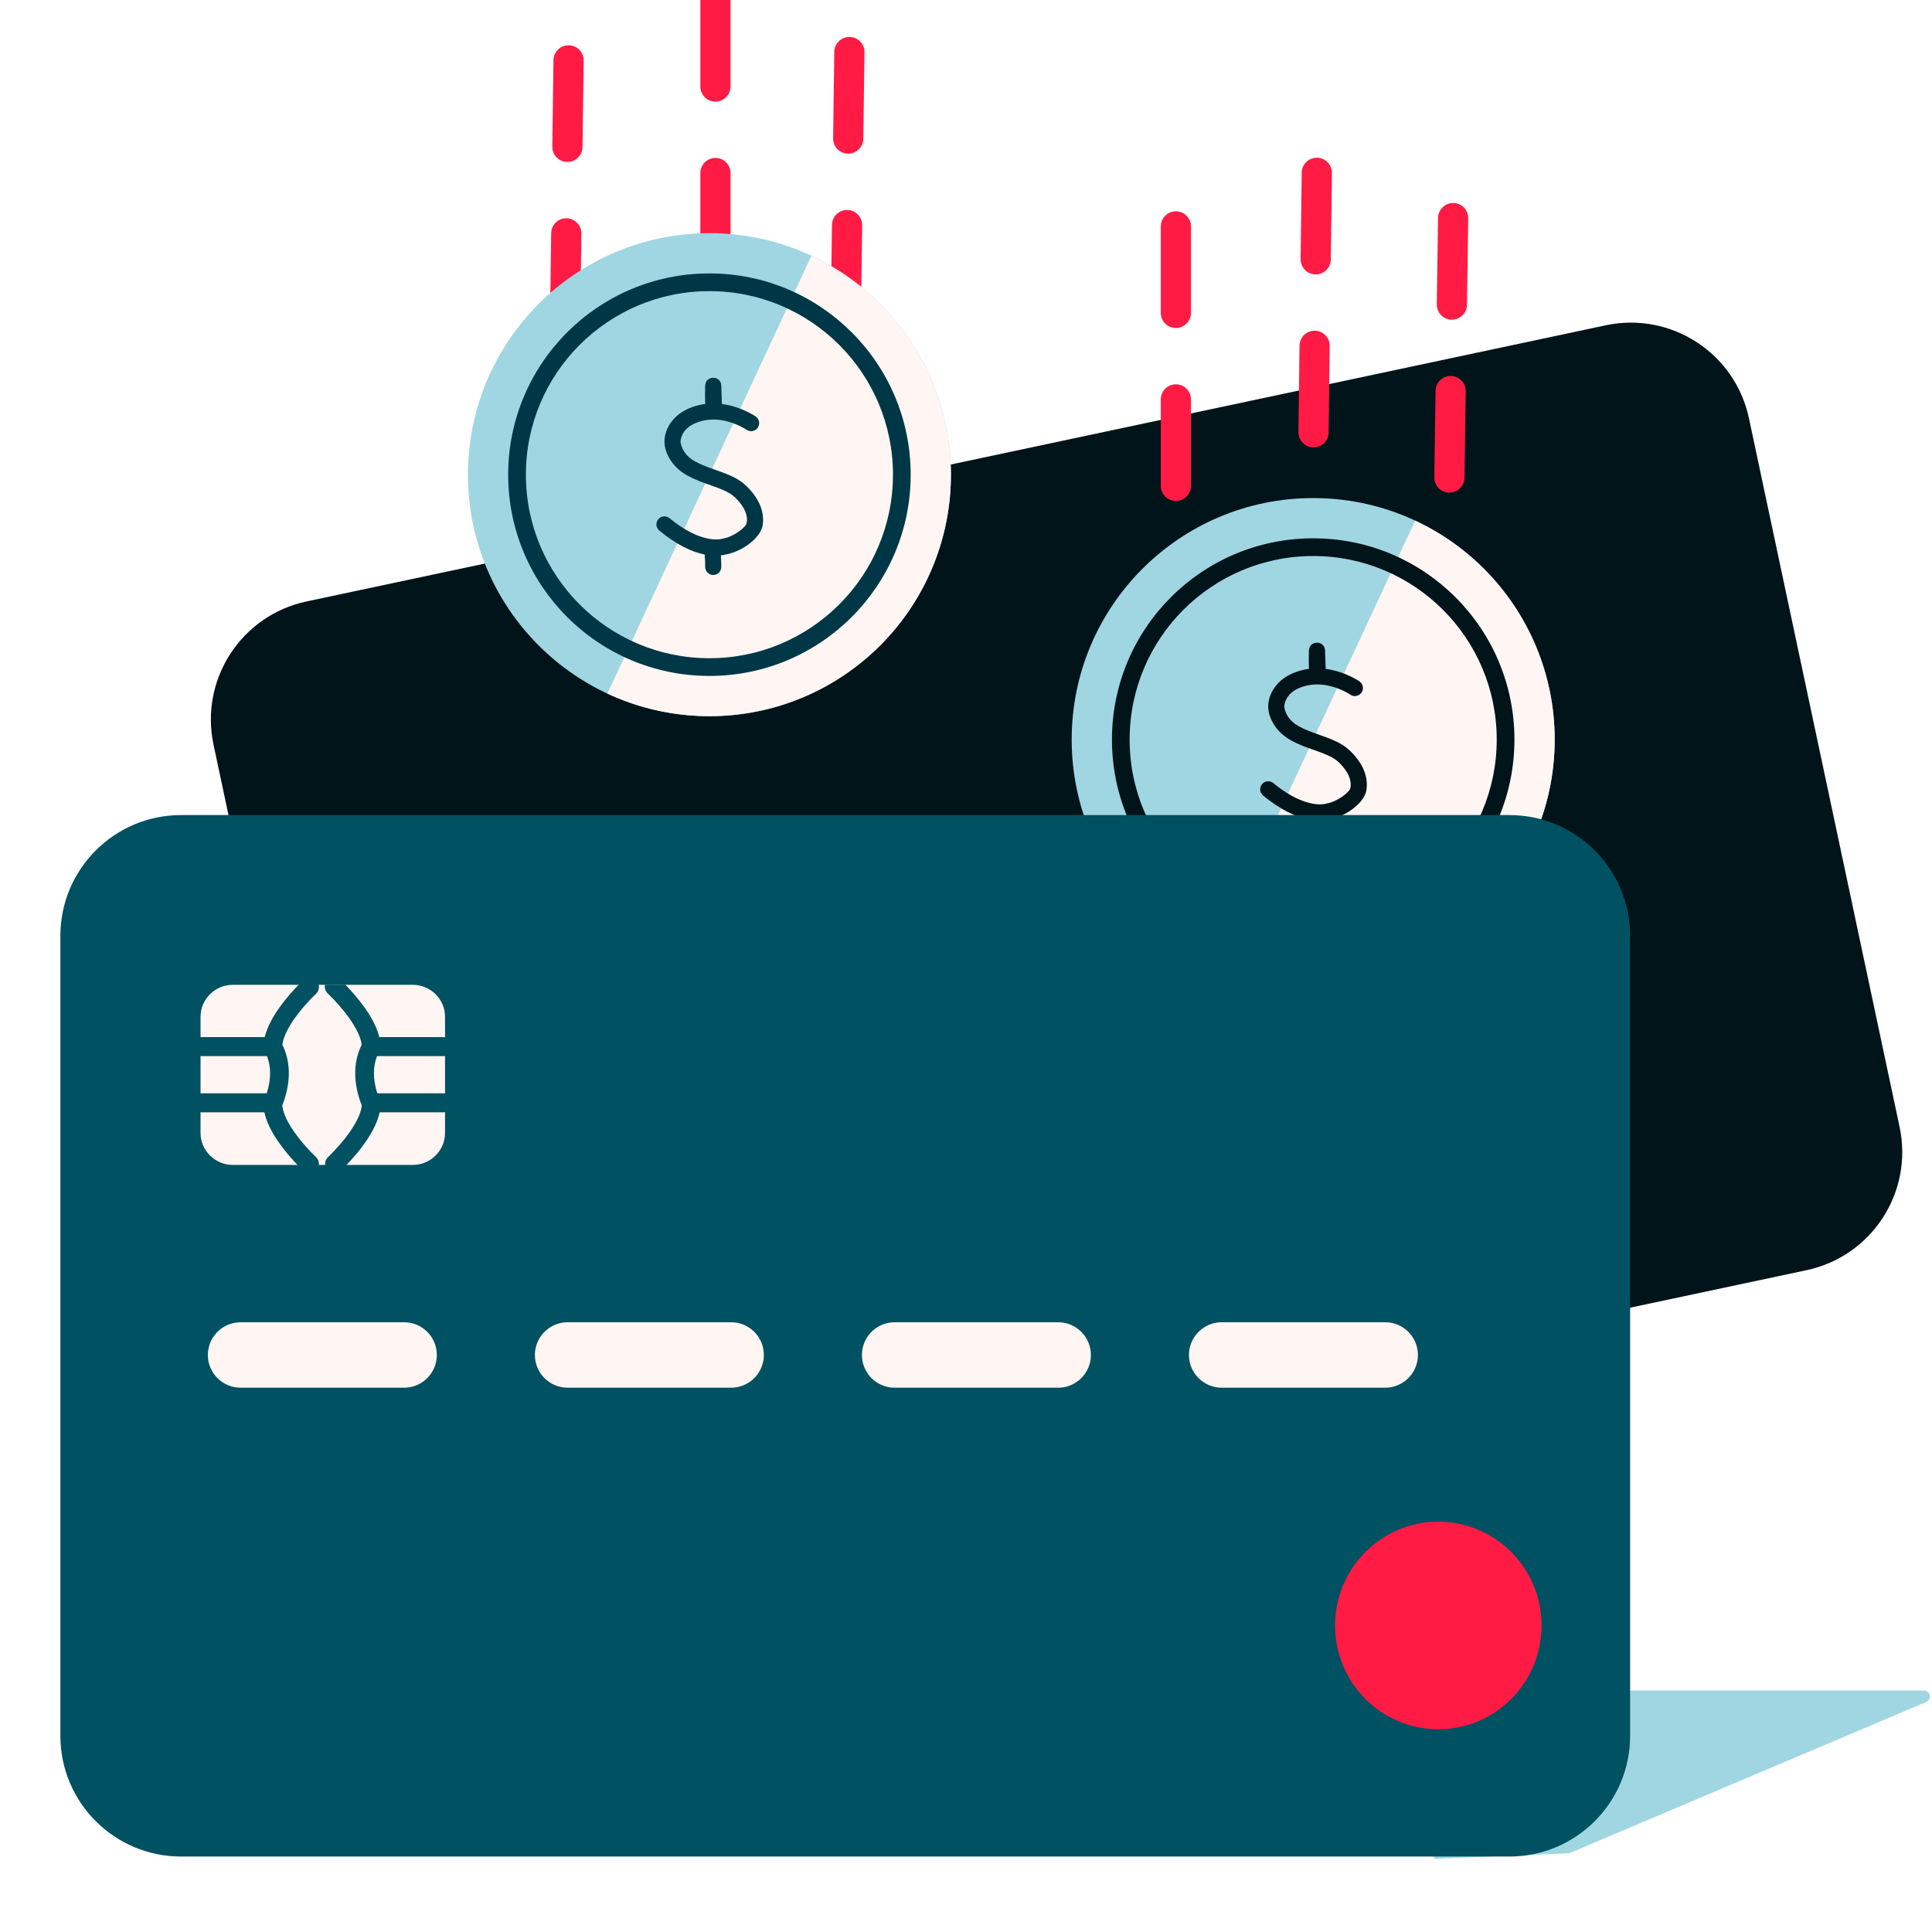
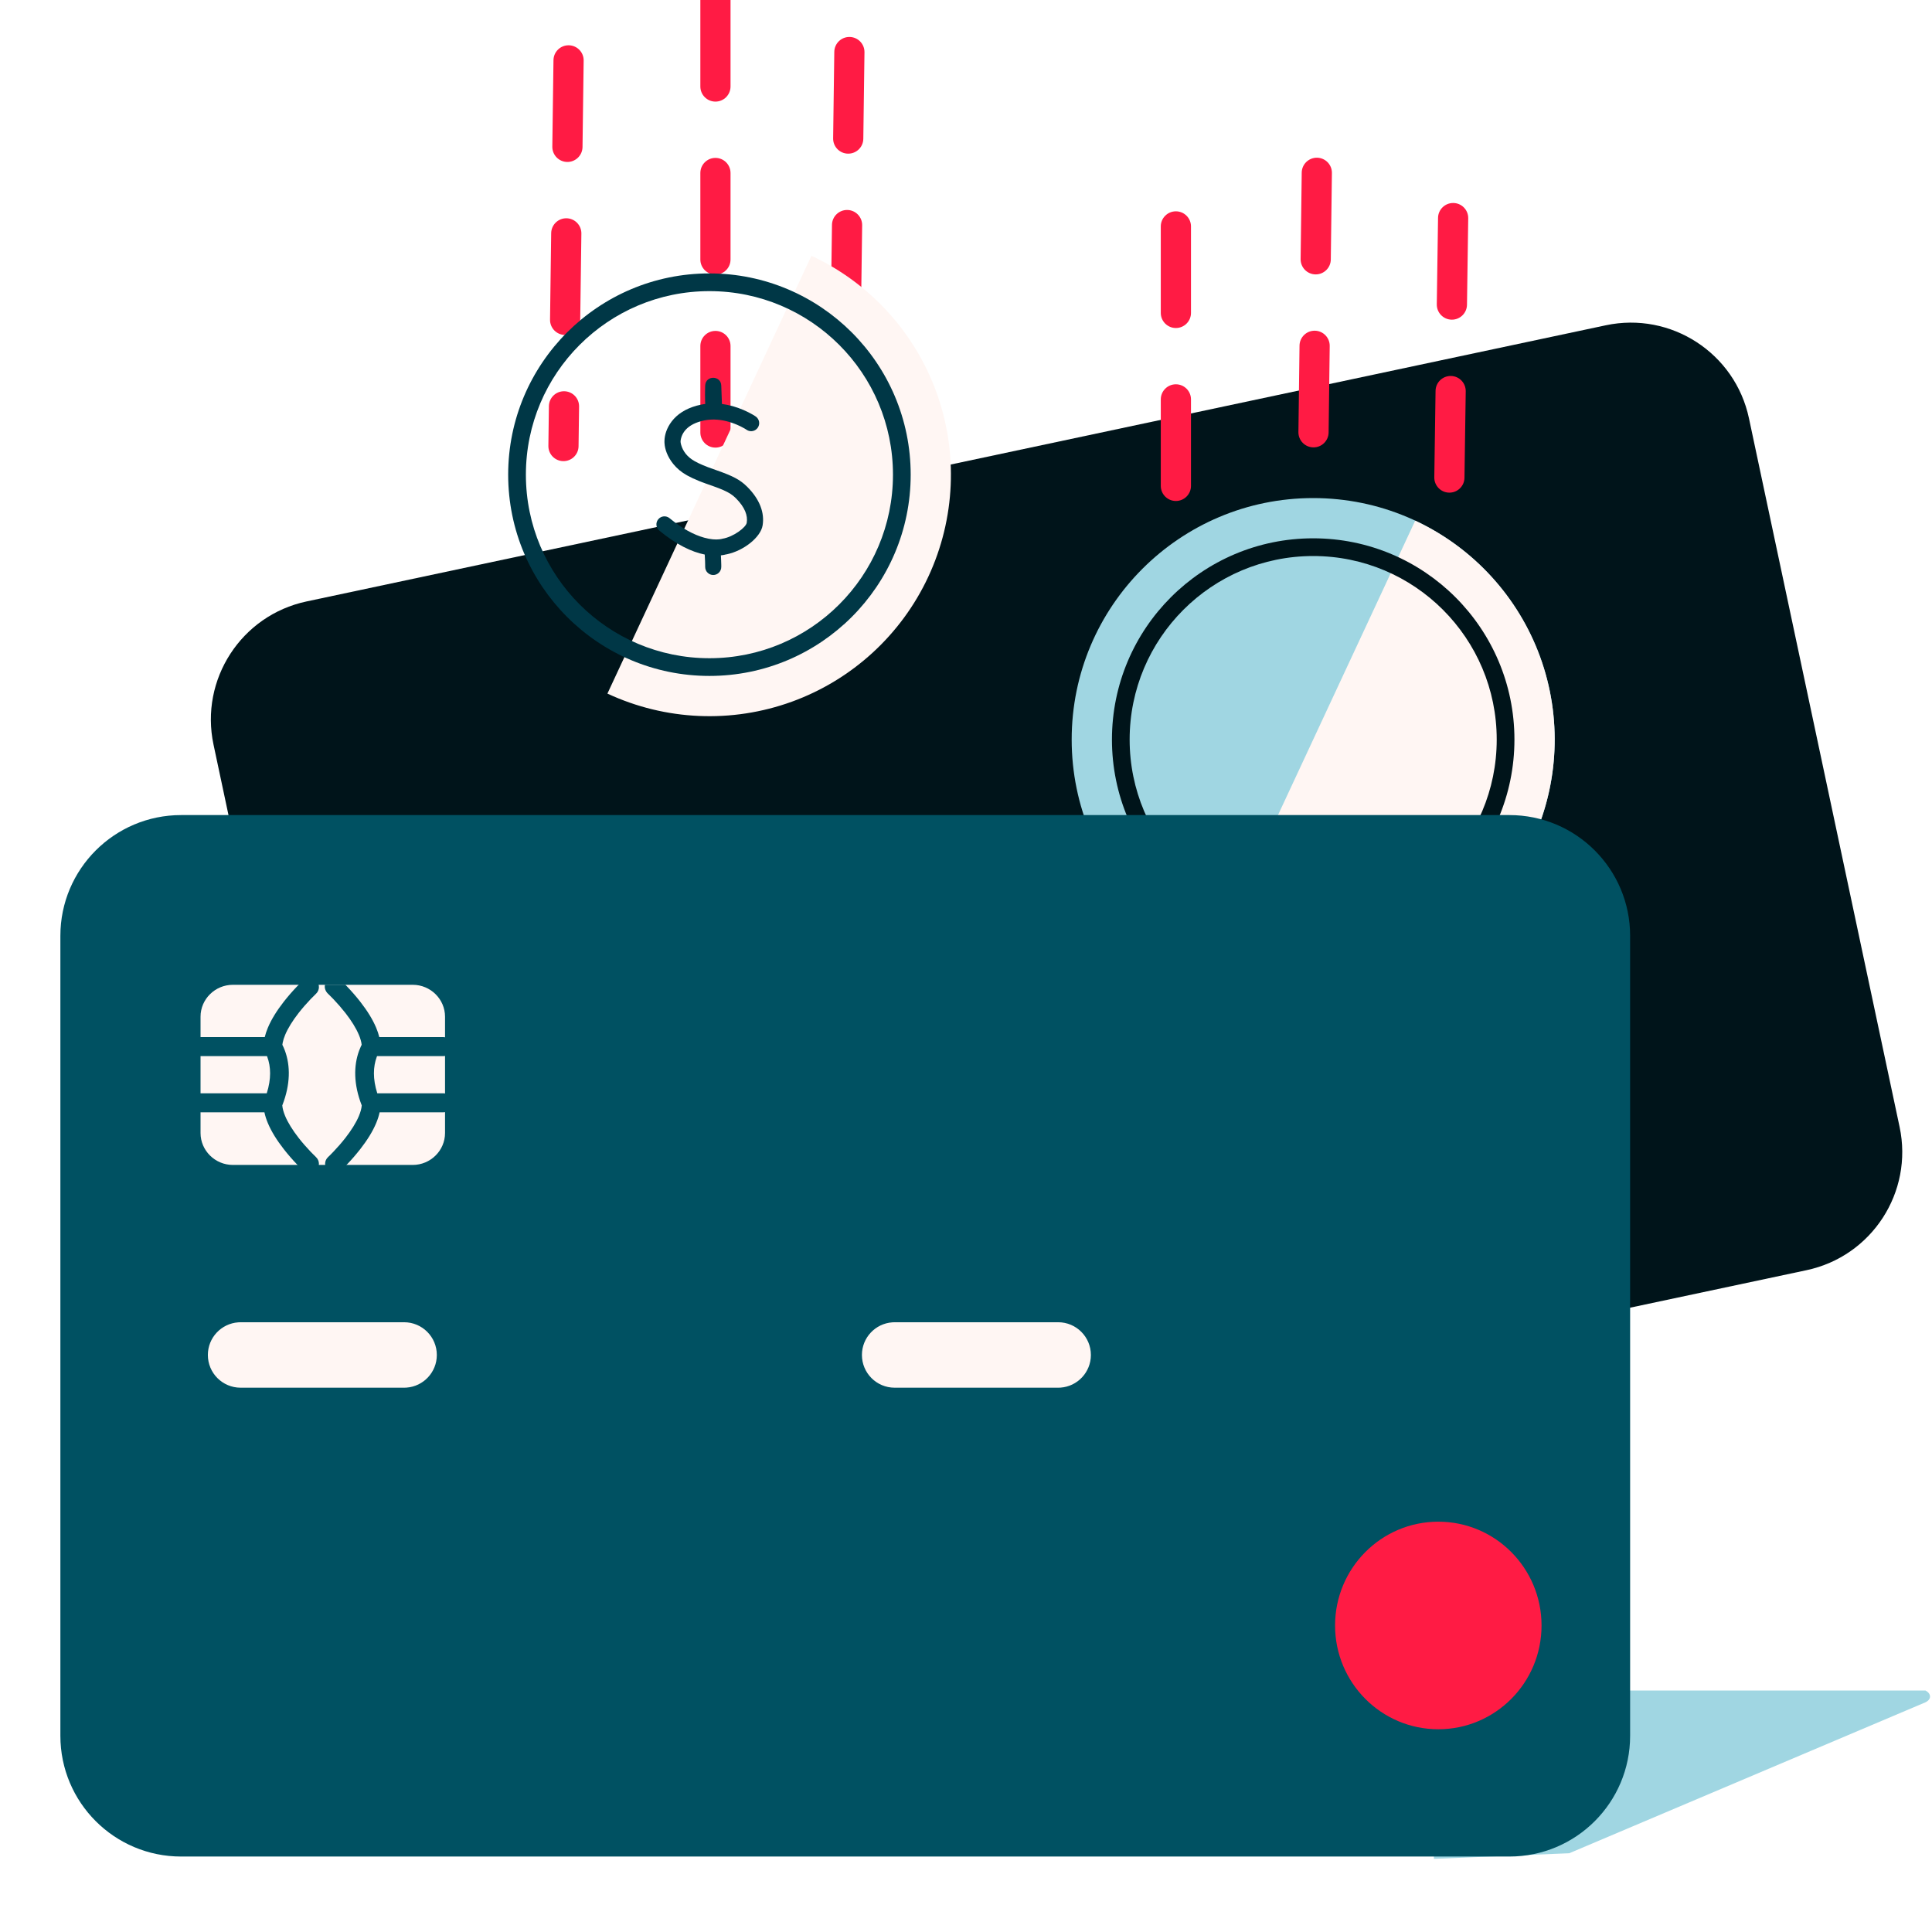
<svg xmlns="http://www.w3.org/2000/svg" width="100" height="100" viewBox="0 0 100 100" fill="none">
  <g clip-path="url(#clip0_2301_3465)">
    <path fill-rule="evenodd" clip-rule="evenodd" d="M83.114 16.837C86.49 16.119 89.809 18.274 90.526 21.651L98.323 58.331C99.041 61.707 96.886 65.026 93.509 65.744L26.262 80.038C22.885 80.755 19.567 78.6 18.849 75.224L11.052 38.543C10.334 35.167 12.49 31.848 15.866 31.131L83.114 16.837Z" fill="#00141A" />
    <path fill-rule="evenodd" clip-rule="evenodd" d="M67.377 8.934L67.32 13.412C67.315 13.843 67.66 14.197 68.091 14.203C68.523 14.208 68.877 13.863 68.882 13.432L68.939 8.954C68.945 8.523 68.6 8.169 68.168 8.163C67.737 8.158 67.382 8.503 67.377 8.934ZM67.263 17.889L67.206 22.365C67.201 22.797 67.546 23.151 67.978 23.156C68.409 23.162 68.763 22.817 68.769 22.385L68.826 17.908C68.831 17.477 68.486 17.123 68.054 17.117C67.623 17.112 67.269 17.457 67.263 17.889ZM67.113 29.678L67.149 26.842C67.155 26.41 67.509 26.065 67.941 26.07C68.372 26.076 68.717 26.43 68.712 26.861L68.676 29.698C68.67 30.129 68.316 30.474 67.885 30.469C67.453 30.463 67.108 30.109 67.113 29.678Z" fill="#FF1B44" />
    <path fill-rule="evenodd" clip-rule="evenodd" d="M74.433 11.277L74.368 15.753C74.362 16.185 74.707 16.54 75.138 16.546C75.57 16.552 75.924 16.207 75.931 15.776L75.995 11.299C76.002 10.868 75.657 10.513 75.225 10.507C74.794 10.501 74.439 10.845 74.433 11.277ZM74.304 20.23L74.239 24.707C74.233 25.138 74.578 25.493 75.009 25.499C75.44 25.506 75.795 25.161 75.801 24.73L75.866 20.253C75.872 19.821 75.528 19.466 75.096 19.46C74.665 19.454 74.31 19.799 74.304 20.23ZM74.145 31.239L74.174 29.184C74.18 28.753 74.535 28.408 74.967 28.414C75.398 28.42 75.743 28.775 75.737 29.207L75.707 31.262C75.701 31.693 75.346 32.038 74.915 32.032C74.483 32.026 74.138 31.671 74.145 31.239Z" fill="#FF1B44" />
-     <path fill-rule="evenodd" clip-rule="evenodd" d="M60.082 16.197V11.719C60.082 11.287 60.432 10.938 60.863 10.938C61.295 10.938 61.645 11.287 61.645 11.719V16.197C61.645 16.628 61.295 16.978 60.863 16.978C60.432 16.978 60.082 16.628 60.082 16.197ZM60.082 25.15V20.672C60.082 20.24 60.432 19.891 60.863 19.891C61.295 19.891 61.645 20.24 61.645 20.672V25.15C61.645 25.581 61.295 25.931 60.863 25.931C60.432 25.931 60.082 25.581 60.082 25.15ZM60.082 29.627V34.104C60.082 34.536 60.432 34.886 60.863 34.886C61.295 34.886 61.645 34.536 61.645 34.104V29.627C61.645 29.195 61.295 28.846 60.863 28.846C60.432 28.846 60.082 29.195 60.082 29.627ZM60.082 39.062V38.582C60.082 38.151 60.432 37.801 60.863 37.801C61.295 37.801 61.645 38.151 61.645 38.582L61.639 39.154C61.594 39.542 61.264 39.844 60.863 39.844C60.432 39.844 60.082 39.494 60.082 39.062Z" fill="#FF1B44" />
+     <path fill-rule="evenodd" clip-rule="evenodd" d="M60.082 16.197V11.719C60.082 11.287 60.432 10.938 60.863 10.938C61.295 10.938 61.645 11.287 61.645 11.719V16.197C61.645 16.628 61.295 16.978 60.863 16.978C60.432 16.978 60.082 16.628 60.082 16.197ZM60.082 25.15V20.672C60.082 20.24 60.432 19.891 60.863 19.891C61.295 19.891 61.645 20.24 61.645 20.672V25.15C61.645 25.581 61.295 25.931 60.863 25.931C60.432 25.931 60.082 25.581 60.082 25.15ZM60.082 29.627V34.104C60.082 34.536 60.432 34.886 60.863 34.886C61.295 34.886 61.645 34.536 61.645 34.104V29.627C61.645 29.195 61.295 28.846 60.863 28.846C60.432 28.846 60.082 29.195 60.082 29.627ZM60.082 39.062V38.582C60.082 38.151 60.432 37.801 60.863 37.801C61.295 37.801 61.645 38.151 61.645 38.582C61.594 39.542 61.264 39.844 60.863 39.844C60.432 39.844 60.082 39.494 60.082 39.062Z" fill="#FF1B44" />
    <path fill-rule="evenodd" clip-rule="evenodd" d="M28.648 3.115L28.588 7.591C28.583 8.023 28.928 8.377 29.359 8.383C29.791 8.388 30.145 8.043 30.151 7.612L30.21 3.135C30.216 2.704 29.87 2.35 29.439 2.344C29.008 2.338 28.653 2.683 28.648 3.115ZM28.529 12.069L28.47 16.546C28.464 16.978 28.809 17.332 29.241 17.338C29.672 17.343 30.027 16.998 30.032 16.567L30.092 12.089C30.097 11.658 29.752 11.304 29.321 11.298C28.889 11.292 28.535 11.637 28.529 12.069ZM28.384 23.077L28.411 21.022C28.417 20.59 28.771 20.245 29.203 20.251C29.634 20.257 29.979 20.611 29.973 21.043L29.946 23.097C29.941 23.529 29.586 23.874 29.155 23.868C28.723 23.863 28.378 23.508 28.384 23.077Z" fill="#FF1B44" />
    <path fill-rule="evenodd" clip-rule="evenodd" d="M43.183 2.684L43.123 7.162C43.117 7.593 43.462 7.948 43.894 7.953C44.325 7.959 44.68 7.614 44.685 7.183L44.745 2.705C44.751 2.273 44.406 1.919 43.975 1.913C43.543 1.907 43.189 2.252 43.183 2.684ZM43.063 11.639L43.003 16.116C42.997 16.547 43.342 16.902 43.774 16.908C44.205 16.913 44.56 16.568 44.565 16.137L44.625 11.66C44.631 11.229 44.286 10.874 43.855 10.868C43.423 10.863 43.069 11.207 43.063 11.639ZM42.895 24.208L42.943 20.591C42.949 20.16 43.303 19.815 43.735 19.82C44.166 19.826 44.511 20.181 44.505 20.612L44.457 24.229C44.451 24.661 44.097 25.006 43.665 25C43.234 24.994 42.889 24.64 42.895 24.208Z" fill="#FF1B44" />
    <path fill-rule="evenodd" clip-rule="evenodd" d="M36.25 0V4.477C36.25 4.909 36.6 5.259 37.031 5.259C37.463 5.259 37.812 4.909 37.812 4.477V0C37.812 -0.431 37.463 -0.781 37.031 -0.781C36.6 -0.781 36.25 -0.431 36.25 0ZM36.25 8.954V13.432C36.25 13.863 36.6 14.213 37.031 14.213C37.463 14.213 37.812 13.863 37.812 13.432V8.954C37.812 8.523 37.463 8.173 37.031 8.173C36.6 8.173 36.25 8.523 36.25 8.954ZM36.25 22.386V17.909C36.25 17.478 36.6 17.128 37.031 17.128C37.463 17.128 37.812 17.478 37.812 17.909V22.386C37.812 22.818 37.463 23.168 37.031 23.168C36.6 23.168 36.25 22.818 36.25 22.386Z" fill="#FF1B44" />
    <path d="M80.47 38.28C80.47 45.184 74.874 50.78 67.97 50.78C61.067 50.78 55.47 45.184 55.47 38.28C55.47 31.377 61.067 25.78 67.97 25.78C74.874 25.78 80.47 31.377 80.47 38.28Z" fill="#A0D6E2" />
    <path d="M62.69 49.611C65.695 51.011 69.134 51.16 72.249 50.026C75.364 48.891 77.9 46.565 79.3 43.56C80.701 40.555 80.85 37.117 79.715 34.002C78.58 30.887 76.254 28.35 73.25 26.95L67.97 38.281L62.69 49.611Z" fill="#FFF6F3" />
    <path fill-rule="evenodd" clip-rule="evenodd" d="M78.387 38.28C78.387 32.527 73.723 27.863 67.97 27.863C62.217 27.863 57.554 32.527 57.554 38.28C57.554 44.033 62.217 48.697 67.97 48.697C73.723 48.697 78.387 44.033 78.387 38.28ZM58.47 38.28C58.47 33.033 62.724 28.78 67.97 28.78C73.217 28.78 77.47 33.033 77.47 38.28C77.47 43.527 73.217 47.78 67.97 47.78C62.724 47.78 58.47 43.527 58.47 38.28Z" fill="#00141A" />
-     <path fill-rule="evenodd" clip-rule="evenodd" d="M67.751 33.663L67.746 33.803C67.74 34.023 67.74 34.254 67.747 34.472C67.749 34.523 67.751 34.572 67.753 34.619C67.608 34.638 67.463 34.667 67.317 34.707C66.731 34.868 66.299 35.152 66.015 35.527C65.751 35.875 65.651 36.231 65.643 36.521L65.643 36.592L65.646 36.665C65.666 36.955 65.79 37.344 66.101 37.728C66.285 37.955 66.52 38.153 66.808 38.313C67.003 38.422 67.208 38.517 67.44 38.61L67.603 38.673L67.782 38.739L68.223 38.895L68.43 38.972C68.462 38.985 68.494 38.997 68.524 39.009L68.694 39.081C68.985 39.209 69.17 39.33 69.334 39.494C69.811 39.969 69.963 40.399 69.901 40.77C69.863 41.007 69.22 41.5 68.644 41.595L68.584 41.61L68.481 41.626C68.284 41.648 68.022 41.63 67.701 41.541C67.16 41.392 66.56 41.071 65.908 40.533C65.731 40.386 65.468 40.411 65.321 40.589C65.175 40.766 65.2 41.029 65.377 41.175C66.252 41.897 67.046 42.279 67.727 42.414L67.728 42.424L67.744 42.759L67.749 42.917L67.751 43.056C67.751 43.286 67.937 43.473 68.167 43.473C68.397 43.473 68.584 43.286 68.584 43.056C68.584 43.024 68.584 42.99 68.583 42.955L68.577 42.728L68.566 42.495L68.564 42.456C68.604 42.452 68.644 42.446 68.683 42.439L68.732 42.43C68.762 42.424 68.789 42.418 68.811 42.411L68.873 42.4C69.739 42.219 70.623 41.523 70.724 40.905C70.83 40.26 70.584 39.563 69.923 38.904C69.554 38.535 69.167 38.345 68.386 38.069L67.893 37.892L67.632 37.787C67.479 37.722 67.341 37.657 67.213 37.585C67.018 37.477 66.866 37.348 66.749 37.204C66.63 37.057 66.553 36.902 66.509 36.747C66.505 36.733 66.502 36.719 66.498 36.706L66.484 36.638L66.477 36.591L66.476 36.551C66.478 36.519 66.484 36.468 66.499 36.407C66.53 36.279 66.588 36.151 66.679 36.031C66.85 35.805 67.125 35.624 67.538 35.511C67.748 35.453 67.962 35.426 68.177 35.426C68.195 35.428 68.214 35.428 68.233 35.427C68.623 35.436 69.015 35.532 69.397 35.695C69.535 35.754 69.66 35.817 69.769 35.88L69.805 35.9L69.936 35.982C70.119 36.078 70.35 36.025 70.471 35.85C70.603 35.661 70.556 35.402 70.367 35.27C70.353 35.26 70.337 35.25 70.32 35.239L70.207 35.169C70.082 35.096 69.919 35.011 69.723 34.928C69.364 34.775 68.994 34.668 68.618 34.62L68.584 33.666C68.564 33.133 67.774 33.13 67.751 33.663Z" fill="#00141A" />
-     <path d="M49.22 24.569C49.22 31.473 43.623 37.069 36.72 37.069C29.816 37.069 24.22 31.473 24.22 24.569C24.22 17.666 29.816 12.069 36.72 12.069C43.623 12.069 49.22 17.666 49.22 24.569Z" fill="#A0D6E2" />
    <path d="M31.44 35.9C34.445 37.3 37.883 37.449 40.998 36.315C44.113 35.18 46.65 32.854 48.05 29.849C49.45 26.844 49.599 23.406 48.465 20.291C47.33 17.176 45.004 14.639 41.999 13.239L36.719 24.57L31.44 35.9Z" fill="#FFF6F3" />
    <path fill-rule="evenodd" clip-rule="evenodd" d="M47.137 24.569C47.137 18.816 42.473 14.152 36.72 14.152C30.967 14.152 26.303 18.816 26.303 24.569C26.303 30.322 30.967 34.986 36.72 34.986C42.473 34.986 47.137 30.322 47.137 24.569ZM27.22 24.569C27.22 19.322 31.473 15.069 36.72 15.069C41.967 15.069 46.22 19.322 46.22 24.569C46.22 29.816 41.967 34.069 36.72 34.069C31.473 34.069 27.22 29.816 27.22 24.569Z" fill="#003746" />
    <path fill-rule="evenodd" clip-rule="evenodd" d="M36.5 19.952L36.496 20.092C36.49 20.312 36.489 20.543 36.496 20.761C36.498 20.812 36.5 20.861 36.503 20.908C36.358 20.927 36.212 20.956 36.067 20.996C35.48 21.157 35.049 21.441 34.765 21.816C34.501 22.164 34.401 22.52 34.393 22.81L34.392 22.881L34.396 22.954C34.415 23.244 34.539 23.633 34.85 24.017C35.034 24.244 35.269 24.442 35.558 24.603C35.752 24.711 35.957 24.806 36.19 24.899L36.352 24.962L36.532 25.028L36.972 25.184L37.179 25.261C37.212 25.274 37.243 25.286 37.273 25.298L37.443 25.369C37.734 25.498 37.919 25.619 38.084 25.783C38.56 26.258 38.712 26.688 38.651 27.059C38.612 27.296 37.969 27.789 37.394 27.884L37.333 27.899L37.23 27.915C37.033 27.938 36.772 27.919 36.45 27.83C35.91 27.681 35.31 27.36 34.657 26.822C34.48 26.675 34.217 26.7 34.071 26.878C33.924 27.055 33.95 27.318 34.127 27.464C35.002 28.186 35.795 28.568 36.476 28.703L36.477 28.713L36.494 29.048L36.498 29.206L36.5 29.345C36.5 29.576 36.687 29.762 36.917 29.762C37.147 29.762 37.333 29.576 37.333 29.345C37.333 29.313 37.333 29.279 37.333 29.244L37.326 29.017L37.316 28.785L37.313 28.745C37.354 28.741 37.393 28.735 37.432 28.728L37.481 28.719C37.512 28.713 37.538 28.707 37.561 28.7L37.623 28.689C38.489 28.508 39.373 27.812 39.473 27.194C39.579 26.549 39.334 25.852 38.672 25.193C38.303 24.824 37.917 24.634 37.136 24.358L36.642 24.181L36.381 24.076C36.228 24.012 36.091 23.946 35.962 23.874C35.768 23.766 35.615 23.637 35.498 23.493C35.38 23.346 35.303 23.191 35.259 23.036C35.255 23.022 35.251 23.008 35.248 22.995L35.233 22.927L35.227 22.88L35.226 22.84C35.227 22.808 35.234 22.757 35.249 22.696C35.28 22.568 35.337 22.44 35.428 22.32C35.6 22.094 35.874 21.913 36.288 21.8C36.498 21.742 36.711 21.715 36.926 21.715C36.945 21.717 36.964 21.717 36.983 21.716C37.372 21.725 37.765 21.822 38.146 21.984C38.285 22.043 38.41 22.106 38.519 22.169L38.554 22.189L38.686 22.271C38.869 22.367 39.099 22.314 39.221 22.139C39.352 21.95 39.306 21.691 39.117 21.559C39.102 21.549 39.087 21.539 39.07 21.528L38.957 21.458C38.831 21.385 38.668 21.301 38.473 21.217C38.114 21.064 37.743 20.957 37.367 20.909L37.333 19.956C37.314 19.422 36.523 19.419 36.5 19.952Z" fill="#003746" />
    <path fill-rule="evenodd" clip-rule="evenodd" d="M81.222 95.924L99.659 88.112C99.659 88.112 99.899 88.012 99.899 87.811C99.899 87.609 99.659 87.5 99.659 87.5H74.219V96.213L81.222 95.924Z" fill="#A0D6E2" />
    <path d="M3.125 48.438C3.125 44.986 5.923 42.188 9.375 42.188H78.125C81.577 42.188 84.375 44.986 84.375 48.438V89.844C84.375 93.296 81.577 96.094 78.125 96.094H9.375C5.923 96.094 3.125 93.296 3.125 89.844V48.438Z" fill="#005162" />
    <path d="M20.916 68.439C21.852 68.439 22.61 69.198 22.61 70.133C22.61 71.028 21.916 71.761 21.037 71.823L20.916 71.827H12.453C11.517 71.827 10.759 71.069 10.759 70.133C10.759 69.239 11.453 68.506 12.332 68.444L12.453 68.439H20.916Z" fill="#FFF6F3" />
-     <path d="M37.843 68.439C38.779 68.439 39.537 69.198 39.537 70.133C39.537 71.028 38.843 71.761 37.964 71.823L37.843 71.827H29.38C28.444 71.827 27.686 71.069 27.686 70.133C27.686 69.239 28.38 68.506 29.259 68.444L29.38 68.439H37.843Z" fill="#FFF6F3" />
    <path d="M54.771 68.439C55.706 68.439 56.464 69.198 56.464 70.133C56.464 71.028 55.77 71.761 54.892 71.823L54.771 71.827H46.307C45.372 71.827 44.613 71.069 44.613 70.133C44.613 69.239 45.307 68.506 46.186 68.444L46.307 68.439H54.771Z" fill="#FFF6F3" />
-     <path d="M71.697 68.439C72.633 68.439 73.391 69.198 73.391 70.133C73.391 71.028 72.697 71.761 71.818 71.823L71.697 71.827H63.234C62.298 71.827 61.54 71.069 61.54 70.133C61.54 69.239 62.234 68.506 63.113 68.444L63.234 68.439H71.697Z" fill="#FFF6F3" />
    <path fill-rule="evenodd" clip-rule="evenodd" d="M79.79 84.135C79.79 87.101 77.398 89.506 74.447 89.506C71.495 89.506 69.103 87.101 69.103 84.135C69.103 81.168 71.495 78.762 74.447 78.762C77.398 78.762 79.79 81.168 79.79 84.135Z" fill="#FF1B44" />
    <path fill-rule="evenodd" clip-rule="evenodd" d="M23.035 58.645C23.035 59.553 22.282 60.297 21.363 60.297H12.054C11.133 60.297 10.38 59.553 10.38 58.645V52.624C10.38 51.716 11.133 50.973 12.054 50.973H21.363C22.282 50.973 23.035 51.716 23.035 52.624V58.645Z" fill="#FFF6F3" />
    <path fill-rule="evenodd" clip-rule="evenodd" d="M15.691 50.741C15.886 50.559 16.192 50.568 16.376 50.761C16.559 50.953 16.55 51.256 16.356 51.437L16.079 51.714C15.867 51.936 15.655 52.179 15.457 52.431C15.147 52.829 14.906 53.214 14.76 53.563C14.699 53.707 14.657 53.841 14.633 53.965L14.615 54.079L14.677 54.208L14.748 54.384C15.032 55.159 15.04 56.118 14.611 57.216C14.624 57.377 14.674 57.561 14.76 57.766C14.906 58.114 15.147 58.499 15.457 58.897C15.655 59.15 15.867 59.392 16.079 59.614L16.355 59.891C16.55 60.072 16.559 60.375 16.376 60.568C16.192 60.76 15.886 60.769 15.691 60.587L15.527 60.428L15.373 60.27C15.14 60.026 14.908 59.76 14.689 59.48C14.331 59.021 14.047 58.569 13.864 58.131C13.784 57.94 13.724 57.754 13.686 57.572H10.381C10.113 57.572 9.896 57.352 9.896 57.081C9.896 56.839 10.067 56.639 10.293 56.597L10.381 56.589H13.807C14.046 55.839 14.021 55.212 13.836 54.709C13.831 54.694 13.825 54.679 13.819 54.664H10.381C10.113 54.664 9.896 54.444 9.896 54.172C9.896 53.931 10.067 53.73 10.293 53.689L10.381 53.681H13.703C13.741 53.523 13.795 53.362 13.864 53.197C14.047 52.76 14.331 52.307 14.689 51.848C14.908 51.568 15.141 51.302 15.374 51.058L15.646 50.783C15.663 50.767 15.678 50.753 15.691 50.741ZM17.961 51.058L17.876 50.971H16.821C16.781 51.133 16.848 51.314 16.979 51.437C16.99 51.447 17.002 51.458 17.016 51.472L17.256 51.714C17.468 51.936 17.68 52.179 17.878 52.431C18.188 52.829 18.429 53.214 18.575 53.563L18.63 53.703C18.662 53.795 18.686 53.882 18.703 53.965L18.72 54.079L18.681 54.157C18.65 54.223 18.618 54.299 18.587 54.384C18.303 55.159 18.295 56.118 18.724 57.216C18.711 57.377 18.661 57.561 18.576 57.766C18.429 58.114 18.188 58.499 17.878 58.897C17.68 59.15 17.468 59.392 17.256 59.614L17.119 59.755L16.98 59.891C16.785 60.072 16.776 60.375 16.959 60.568C17.143 60.76 17.45 60.769 17.644 60.587L17.744 60.492L17.962 60.27C18.195 60.026 18.427 59.76 18.646 59.48C19.004 59.021 19.288 58.569 19.471 58.131C19.551 57.94 19.611 57.754 19.649 57.572H22.953L23.04 57.565C23.266 57.523 23.438 57.322 23.438 57.081C23.438 56.809 23.221 56.589 22.953 56.589H19.528C19.289 55.839 19.314 55.212 19.499 54.709C19.504 54.694 19.51 54.679 19.516 54.664H22.953L23.04 54.656C23.266 54.615 23.438 54.414 23.438 54.172C23.438 53.901 23.221 53.681 22.953 53.681H19.632C19.594 53.523 19.54 53.362 19.471 53.197C19.288 52.76 19.004 52.307 18.646 51.848C18.427 51.568 18.194 51.302 17.961 51.058Z" fill="#005162" />
  </g>
  <defs>
    <clipPath id="clip0_2301_3465">
      <rect width="100" height="100" fill="white" />
    </clipPath>
  </defs>
</svg>